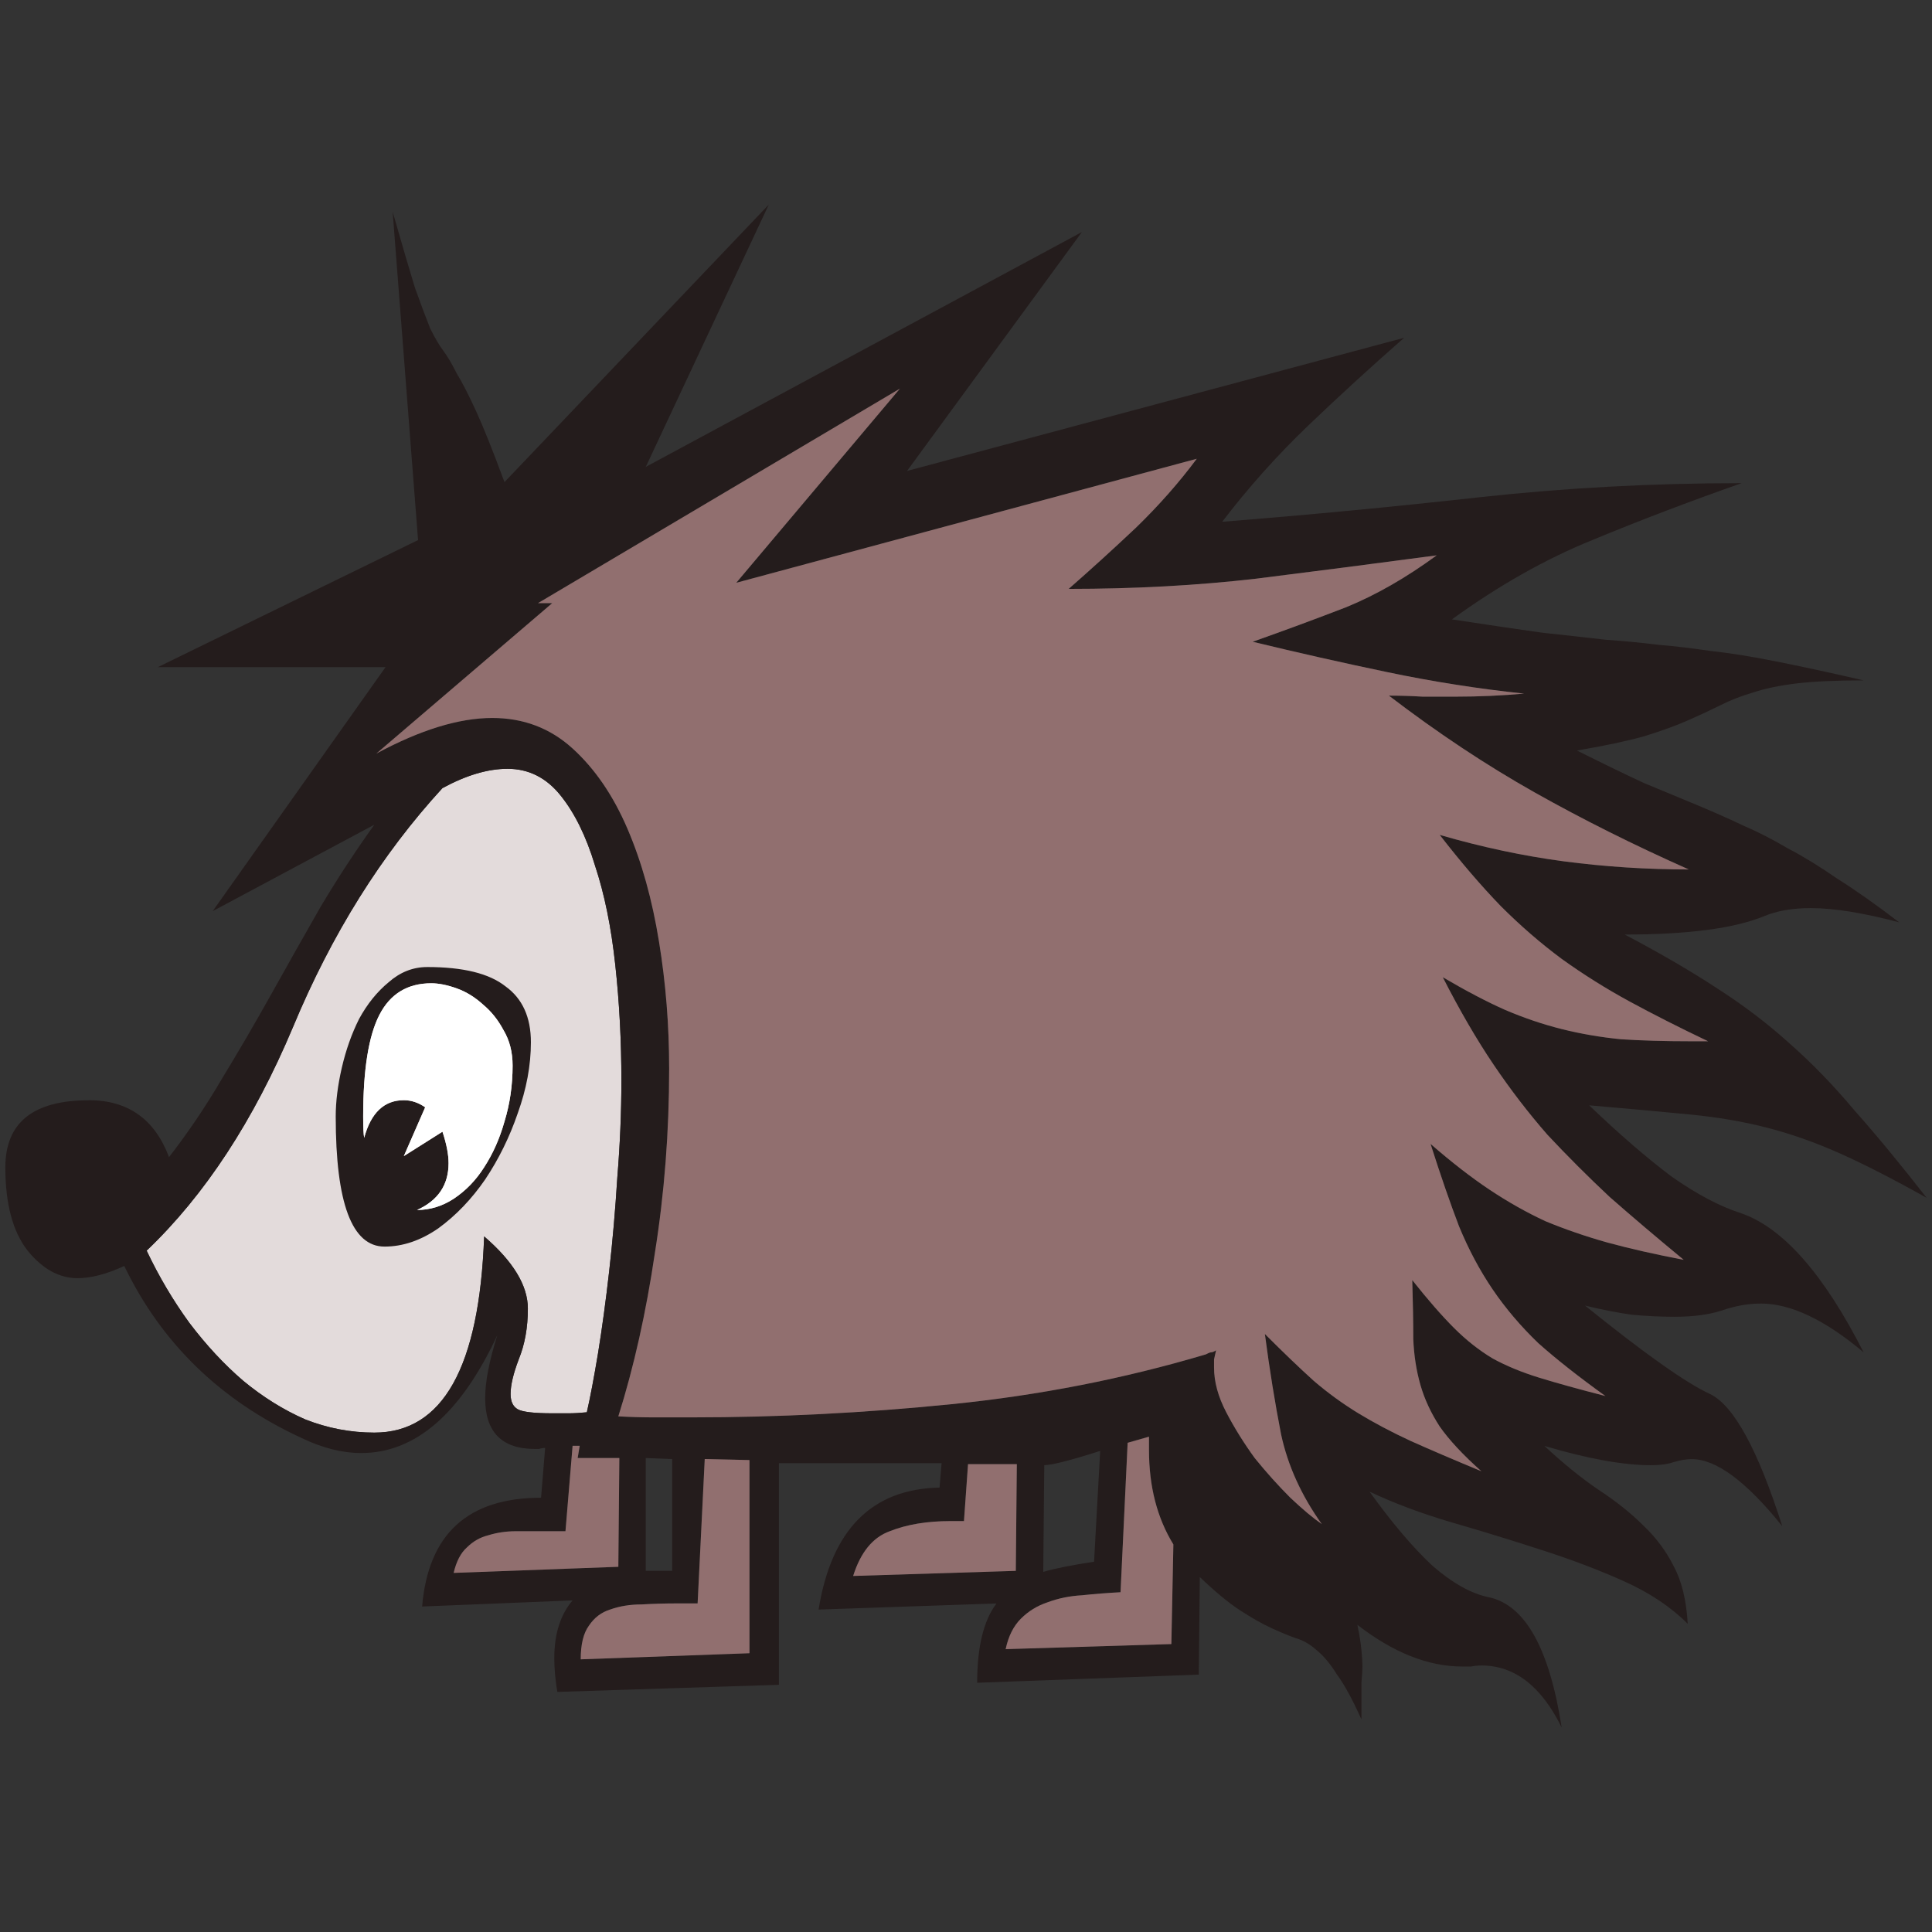
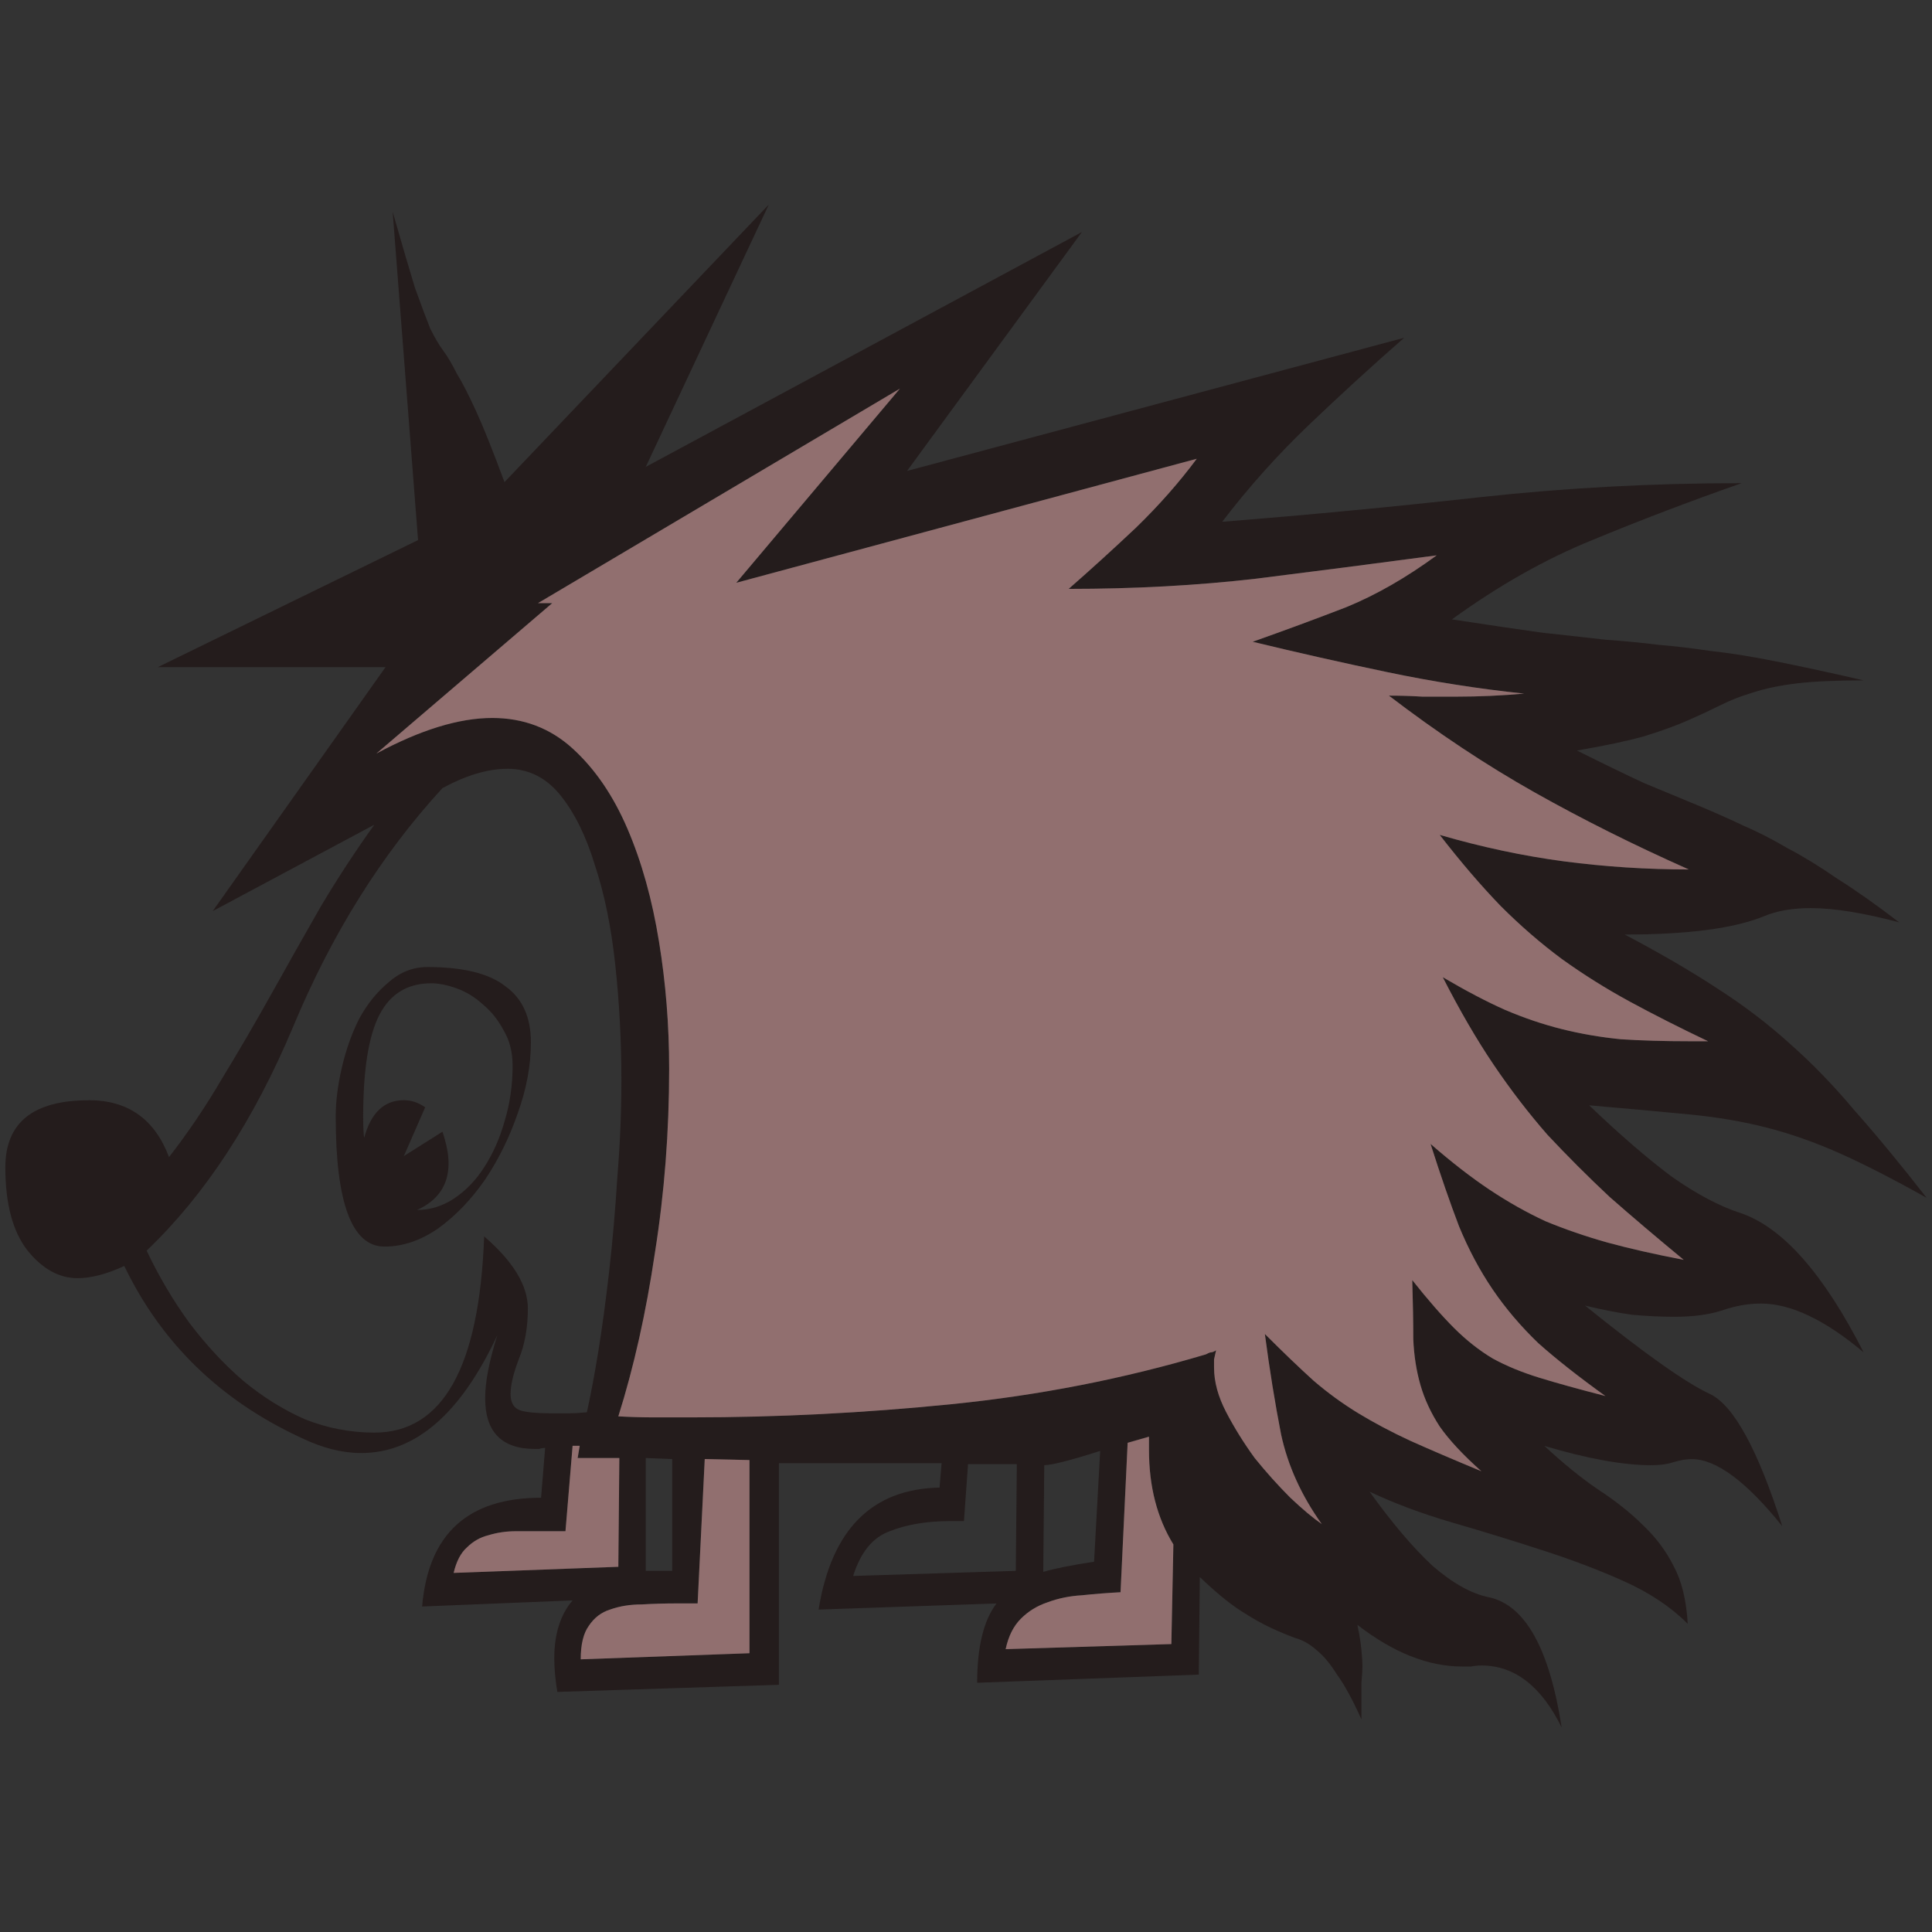
<svg xmlns="http://www.w3.org/2000/svg" xmlns:ns1="http://www.inkscape.org/namespaces/inkscape" xmlns:ns2="http://sodipodi.sourceforge.net/DTD/sodipodi-0.dtd" width="150" height="150" viewBox="0 0 150 150" version="1.1" id="svg8" ns1:version="0.92.0 r15299" ns2:docname="002_stift_alphabilder_I.svg">
  <rect x="0" y="0" width="150" height="150" fill="#333333" stroke="none" />
  <defs id="defs2" />
  <ns2:namedview id="base" pagecolor="#ffffff" bordercolor="#666666" borderopacity="1.0" ns1:pageopacity="0.0" ns1:pageshadow="2" ns1:zoom="4" ns1:cx="62.101735" ns1:cy="78.268125" ns1:document-units="px" ns1:current-layer="layer1" showgrid="false" units="px" ns1:showpageshadow="false" ns1:pagecheckerboard="true" ns1:window-width="1423" ns1:window-height="973" ns1:window-x="285" ns1:window-y="13" ns1:window-maximized="0" />
  <g ns1:label="Ebene 1" ns1:groupmode="layer" id="layer1" transform="translate(0,-257.312)">
    <g id="g4498" transform="translate(-1.55e-6)">
-       <path ns1:connector-curvature="0" id="path5151" d="m 34.352,318.5 q -7.103,7.735 -11.602,18.548 -4.578,10.892 -11.365,17.364 1.421,2.999 3.315,5.604 1.973,2.605 4.183,4.499 2.289,1.894 4.815,2.999 2.605,1.026 5.367,1.026 7.972,0 8.524,-15.233 3.394,2.92 3.394,5.604 0,2.21 -0.71,3.946 -0.631,1.657 -0.631,2.684 0,0.868 0.552,1.184 0.552,0.316 2.684,0.316 0.631,0 1.263,0 0.631,0 1.421,-0.079 0.395,-1.736 0.868,-4.578 0.474,-2.92 0.868,-6.393 0.395,-3.473 0.631,-7.261 0.316,-3.867 0.316,-7.498 0,-4.657 -0.474,-8.998 -0.474,-4.42 -1.579,-7.735 -1.026,-3.394 -2.684,-5.446 -1.657,-2.052 -4.104,-2.052 -2.289,0 -5.051,1.5 z" style="font-style:normal;font-variant:normal;font-weight:normal;font-stretch:normal;font-size:medium;line-height:0px;font-family:Alfabilder;-inkscape-font-specification:'Alfabilder, Normal';font-variant-ligatures:normal;font-variant-caps:normal;font-variant-numeric:normal;font-feature-settings:normal;text-align:start;letter-spacing:0px;word-spacing:0px;writing-mode:lr-tb;text-anchor:start;fill:#e3dbdb;fill-opacity:1;stroke:none;stroke-width:1px;stroke-linecap:butt;stroke-linejoin:miter;stroke-opacity:1" />
      <path d="m 33.169,332.392 q 4.183,0 6.077,1.5 1.973,1.421 1.973,4.341 0,2.683 -1.026,5.525 -0.947,2.762 -2.526,5.13 -1.579,2.289 -3.631,3.788 -2.052,1.421 -4.183,1.421 -3.788,0 -3.788,-10.103 0,-1.736 0.474,-3.788 0.474,-2.052 1.342,-3.788 0.947,-1.736 2.289,-2.841 1.342,-1.184 2.999,-1.184 z m -1.815,10.339 q 0.868,0 1.657,0.552 l -1.657,3.788 2.999,-1.894 q 0.474,1.421 0.474,2.447 0,2.526 -2.447,3.631 1.5,0 2.841,-0.868 1.421,-0.947 2.368,-2.447 1.026,-1.579 1.579,-3.552 0.631,-2.052 0.631,-4.341 0,-1.579 -0.71,-2.762 -0.631,-1.184 -1.579,-1.973 -0.947,-0.868 -2.052,-1.263 -1.105,-0.395 -1.973,-0.395 -2.762,0 -4.025,2.447 -1.263,2.447 -1.263,7.893 0,1.263 0.079,1.657 0.789,-2.92 3.078,-2.92 z m -24.467,0 q 4.578,0 6.235,4.42 2.21,-2.841 4.104,-6.077 1.973,-3.236 3.867,-6.63 1.894,-3.394 3.788,-6.709 1.973,-3.315 4.183,-6.393 l -12.549,6.709 13.418,-18.942 H 12.253 l 20.205,-9.866 -1.973,-25.493 q 1.105,3.867 1.736,5.92 0.71,1.973 1.184,3.157 0.552,1.105 1.026,1.736 0.474,0.631 1.026,1.736 0.631,1.026 1.5,2.92 0.868,1.894 2.21,5.525 l 20.521,-21.547 -9.55,20.363 33.86,-18.232 -13.575,18.548 38.595,-10.339 q -3.788,3.315 -7.419,6.788 -3.631,3.473 -6.709,7.498 9.945,-0.789 19.89,-1.894 10.024,-1.105 20.442,-1.105 -6.077,2.131 -11.602,4.42 -5.446,2.21 -10.892,6.156 4.104,0.631 6.946,1.026 2.841,0.316 4.972,0.553 2.21,0.158 4.104,0.395 1.894,0.158 4.025,0.474 2.21,0.237 4.972,0.789 2.841,0.553 6.946,1.5 -3.236,0 -5.209,0.237 -1.973,0.237 -3.394,0.71 -1.342,0.395 -2.447,0.947 -1.105,0.552 -2.526,1.184 -1.421,0.631 -3.473,1.263 -1.973,0.553 -5.209,1.105 2.999,1.5 5.209,2.526 2.289,0.947 4.183,1.736 1.894,0.789 3.552,1.579 1.657,0.71 3.394,1.736 1.815,0.947 3.867,2.368 2.131,1.342 4.815,3.394 -4.183,-1.105 -6.867,-1.105 -2.131,0 -3.631,0.631 -3.473,1.421 -10.813,1.421 4.183,2.21 7.182,4.183 3.078,1.973 5.604,4.262 2.605,2.289 5.051,5.209 2.526,2.841 5.604,6.788 -3.946,-2.21 -6.788,-3.473 -2.841,-1.263 -5.604,-1.973 -2.762,-0.71 -5.998,-1.026 -3.236,-0.316 -7.814,-0.71 3.552,3.394 6.393,5.525 2.92,2.052 5.367,2.841 4.894,1.657 9.55,10.813 -4.499,-3.788 -7.972,-3.788 -1.5,0 -3.078,0.553 -1.5,0.474 -3.631,0.474 -1.579,0 -3.315,-0.158 -1.657,-0.237 -3.631,-0.71 6.946,5.604 9.708,6.867 2.762,1.342 5.604,10.261 -4.183,-5.209 -7.025,-5.209 -0.631,0 -1.421,0.237 -0.71,0.237 -1.736,0.237 -3.236,0 -8.287,-1.5 2.21,2.052 4.183,3.394 2.052,1.342 3.473,2.762 1.5,1.421 2.368,3.157 0.947,1.736 1.105,4.499 -1.973,-1.973 -4.972,-3.315 -2.999,-1.342 -6.472,-2.447 -3.394,-1.105 -6.946,-2.131 -3.473,-1.026 -6.314,-2.368 2.605,3.631 4.893,5.762 2.368,2.052 4.42,2.447 4.183,0.947 5.604,10.103 -2.368,-4.815 -6.235,-4.815 -0.395,0 -0.789,0.079 -0.316,0 -0.71,0 -3.946,0 -8.129,-3.236 0.237,1.105 0.316,1.973 0.079,0.789 0.079,1.263 0,0.395 -0.079,1.263 0,0.868 0,2.841 -1.026,-2.289 -1.894,-3.473 -0.789,-1.263 -1.579,-1.894 -0.789,-0.71 -1.657,-0.947 -0.868,-0.316 -1.894,-0.789 -1.026,-0.474 -2.368,-1.342 -1.342,-0.868 -3.157,-2.605 l -0.079,7.577 -17.206,0.631 q 0,-4.183 1.5,-6.156 l -13.812,0.474 q 1.5,-9.313 9.392,-9.471 l 0.158,-1.894 H 60.477 v 17.206 l -17.206,0.552 q -0.237,-1.421 -0.237,-2.605 0,-2.841 1.421,-4.499 l -11.681,0.474 q 0.71,-8.445 9.234,-8.445 l 0.316,-3.867 q -0.237,0 -0.474,0.079 -0.158,0 -0.316,0 -3.867,0 -3.867,-3.946 0,-1.894 0.947,-4.893 -4.262,9.156 -10.576,9.156 -2.21,0 -4.657,-1.184 -9.392,-4.341 -13.733,-13.339 -2.052,0.947 -3.631,0.947 -2.131,0 -3.867,-2.131 -1.736,-2.21 -1.736,-6.472 0,-5.209 6.472,-5.209 z M 34.352,318.5 q -7.103,7.735 -11.602,18.548 -4.578,10.892 -11.365,17.364 1.421,2.999 3.315,5.604 1.973,2.605 4.183,4.499 2.289,1.894 4.815,2.999 2.605,1.026 5.367,1.026 7.972,0 8.524,-15.233 3.394,2.92 3.394,5.604 0,2.21 -0.71,3.946 -0.631,1.657 -0.631,2.684 0,0.868 0.552,1.184 0.552,0.316 2.684,0.316 0.631,0 1.263,0 0.631,0 1.421,-0.079 0.395,-1.736 0.868,-4.578 0.474,-2.92 0.868,-6.393 0.395,-3.473 0.631,-7.261 0.316,-3.867 0.316,-7.498 0,-4.657 -0.474,-8.998 -0.474,-4.42 -1.579,-7.735 -1.026,-3.394 -2.684,-5.446 -1.657,-2.052 -4.104,-2.052 -2.289,0 -5.051,1.5 z m 15.785,52.013 v 8.761 h 2.052 v -8.682 z m 4.578,0.079 -0.553,11.208 h -1.579 q -1.421,0 -2.762,0.079 -1.342,0 -2.447,0.395 -1.026,0.316 -1.657,1.263 -0.631,0.868 -0.631,2.605 l 13.102,-0.474 V 370.671 Z m 36.385,6.63 q -1.894,-3.078 -1.894,-7.34 v -1.026 l -1.657,0.474 -0.552,11.602 q -1.5,0.079 -2.999,0.237 -1.421,0.079 -2.684,0.552 -1.184,0.395 -2.052,1.263 -0.868,0.868 -1.184,2.368 l 12.865,-0.395 z m -5.683,-7.261 q -3.473,1.105 -4.341,1.105 l -0.079,8.287 q 1.342,-0.395 3.946,-0.789 z m -6.472,1.026 h -3.788 l -0.316,4.42 h -1.026 q -2.762,0 -4.736,0.789 -1.973,0.71 -2.841,3.473 l 12.628,-0.395 z m -30.86,-0.474 H 44.85 l 0.158,-0.947 h -0.552 l -0.553,6.63 h -1.5 q -1.184,0 -2.368,0 -1.105,0 -2.131,0.316 -0.947,0.237 -1.657,0.947 -0.71,0.631 -1.026,1.973 l 12.786,-0.474 z M 29.222,315.817 q 5.13,-2.762 8.998,-2.762 3.631,0 6.235,2.368 2.605,2.368 4.262,6.235 1.657,3.867 2.447,8.761 0.789,4.815 0.789,9.866 0,7.34 -1.105,14.286 -1.026,6.946 -2.841,12.707 1.421,0.079 2.762,0.079 1.421,0 2.92,0 10.024,0 20.205,-1.026 10.182,-1.026 19.732,-3.867 l 0.158,-0.079 q 0.158,-0.079 0.237,-0.079 0.158,0 0.395,-0.158 -0.079,0.395 -0.158,0.71 0,0.237 0,0.631 0,1.657 0.947,3.473 0.947,1.815 2.21,3.552 1.342,1.657 2.762,3.078 1.421,1.342 2.447,2.052 -2.368,-3.315 -3.157,-6.946 -0.71,-3.631 -1.263,-7.814 2.131,2.131 3.788,3.631 1.657,1.421 3.473,2.526 1.815,1.105 4.025,2.131 2.289,1.026 5.525,2.368 -2.131,-1.894 -3.236,-3.473 -1.026,-1.579 -1.5,-3.236 -0.474,-1.657 -0.552,-3.552 0,-1.973 -0.079,-4.578 1.815,2.289 3.236,3.71 1.421,1.421 2.999,2.368 1.579,0.868 3.631,1.5 2.052,0.631 5.13,1.421 -3.078,-2.21 -5.209,-4.104 -2.052,-1.973 -3.552,-4.183 -1.5,-2.21 -2.605,-4.893 -1.026,-2.684 -2.21,-6.393 2.447,2.131 4.578,3.552 2.131,1.421 4.341,2.447 2.289,0.947 4.815,1.657 2.605,0.71 5.92,1.342 -3.157,-2.605 -5.762,-4.893 -2.526,-2.368 -4.815,-4.815 -2.21,-2.526 -4.183,-5.446 -1.973,-2.92 -3.946,-6.788 2.684,1.579 4.815,2.526 2.21,0.947 4.42,1.5 2.21,0.553 4.578,0.789 2.368,0.158 5.446,0.158 h 1.342 q -3.315,-1.579 -6.077,-3.078 -2.762,-1.5 -5.288,-3.315 -2.447,-1.815 -4.736,-4.104 -2.289,-2.368 -4.736,-5.525 4.893,1.421 9.629,2.052 4.815,0.631 9.708,0.631 -6.393,-2.841 -11.997,-5.998 -5.604,-3.157 -11.287,-7.498 1.342,0 2.605,0.079 1.263,0 2.605,0 2.684,0 5.288,-0.237 -5.288,-0.552 -10.576,-1.657 -5.288,-1.105 -10.497,-2.368 3.789,-1.342 7.261,-2.684 3.473,-1.421 7.024,-4.025 -7.103,0.947 -14.049,1.815 -6.867,0.789 -14.523,0.789 2.526,-2.21 5.209,-4.736 2.684,-2.605 4.736,-5.367 l -35.754,9.629 12.707,-15.075 -28.098,16.654 h 1.105 z" style="font-style:normal;font-variant:normal;font-weight:normal;font-stretch:normal;font-size:medium;line-height:0px;font-family:Alfabilder;-inkscape-font-specification:'Alfabilder, Normal';font-variant-ligatures:normal;font-variant-caps:normal;font-variant-numeric:normal;font-feature-settings:normal;text-align:start;letter-spacing:0px;word-spacing:0px;writing-mode:lr-tb;text-anchor:start;fill:#241c1c;fill-opacity:1;stroke:none;stroke-width:1px;stroke-linecap:butt;stroke-linejoin:miter;stroke-opacity:1" id="path4708" ns1:connector-curvature="0" />
-       <path ns1:connector-curvature="0" id="path5155" d="m 31.353,342.731 q 0.868,0 1.657,0.552 l -1.657,3.788 2.999,-1.894 q 0.474,1.421 0.474,2.447 0,2.526 -2.447,3.631 1.5,0 2.841,-0.868 1.421,-0.947 2.368,-2.447 1.026,-1.579 1.579,-3.552 0.631,-2.052 0.631,-4.341 0,-1.579 -0.71,-2.762 -0.631,-1.184 -1.579,-1.973 -0.947,-0.868 -2.052,-1.263 -1.105,-0.395 -1.973,-0.395 -2.762,0 -4.025,2.447 -1.263,2.447 -1.263,7.893 0,1.263 0.079,1.657 0.789,-2.92 3.078,-2.92 z" style="font-style:normal;font-variant:normal;font-weight:normal;font-stretch:normal;font-size:medium;line-height:0px;font-family:Alfabilder;-inkscape-font-specification:'Alfabilder, Normal';font-variant-ligatures:normal;font-variant-caps:normal;font-variant-numeric:normal;font-feature-settings:normal;text-align:start;letter-spacing:0px;word-spacing:0px;writing-mode:lr-tb;text-anchor:start;fill:#ffffff;fill-opacity:1;stroke:none;stroke-width:1px;stroke-linecap:butt;stroke-linejoin:miter;stroke-opacity:1" />
      <path id="path5147" d="m 54.716,370.592 -0.553,11.208 h -1.579 q -1.421,0 -2.762,0.079 -1.342,0 -2.447,0.395 -1.026,0.316 -1.657,1.263 -0.631,0.868 -0.631,2.605 l 13.102,-0.474 V 370.671 Z" style="font-style:normal;font-variant:normal;font-weight:normal;font-stretch:normal;font-size:medium;line-height:0px;font-family:Alfabilder;-inkscape-font-specification:'Alfabilder, Normal';font-variant-ligatures:normal;font-variant-caps:normal;font-variant-numeric:normal;font-feature-settings:normal;text-align:start;letter-spacing:0px;word-spacing:0px;writing-mode:lr-tb;text-anchor:start;fill:#916f6f;fill-opacity:1;stroke:none;stroke-width:1px;stroke-linecap:butt;stroke-linejoin:miter;stroke-opacity:1" ns1:connector-curvature="0" />
      <path id="path5145" d="m 91.101,377.222 q -1.894,-3.078 -1.894,-7.34 v -1.026 l -1.657,0.474 -0.552,11.602 q -1.5,0.079 -2.999,0.237 -1.421,0.079 -2.684,0.552 -1.184,0.395 -2.052,1.263 -0.868,0.868 -1.184,2.368 l 12.865,-0.395 z" style="font-style:normal;font-variant:normal;font-weight:normal;font-stretch:normal;font-size:medium;line-height:0px;font-family:Alfabilder;-inkscape-font-specification:'Alfabilder, Normal';font-variant-ligatures:normal;font-variant-caps:normal;font-variant-numeric:normal;font-feature-settings:normal;text-align:start;letter-spacing:0px;word-spacing:0px;writing-mode:lr-tb;text-anchor:start;fill:#916f6f;fill-opacity:1;stroke:none;stroke-width:1px;stroke-linecap:butt;stroke-linejoin:miter;stroke-opacity:1" ns1:connector-curvature="0" />
-       <path id="path5141" d="m 78.946,370.987 h -3.788 l -0.316,4.42 h -1.026 q -2.762,0 -4.736,0.789 -1.973,0.71 -2.841,3.473 l 12.628,-0.395 z" style="font-style:normal;font-variant:normal;font-weight:normal;font-stretch:normal;font-size:medium;line-height:0px;font-family:Alfabilder;-inkscape-font-specification:'Alfabilder, Normal';font-variant-ligatures:normal;font-variant-caps:normal;font-variant-numeric:normal;font-feature-settings:normal;text-align:start;letter-spacing:0px;word-spacing:0px;writing-mode:lr-tb;text-anchor:start;fill:#916f6f;fill-opacity:1;stroke:none;stroke-width:1px;stroke-linecap:butt;stroke-linejoin:miter;stroke-opacity:1" ns1:connector-curvature="0" />
      <path id="path5139" d="M 48.086,370.513 H 44.85 l 0.158,-0.947 h -0.552 l -0.553,6.63 h -1.5 q -1.184,0 -2.368,0 -1.105,0 -2.131,0.316 -0.947,0.237 -1.657,0.947 -0.71,0.631 -1.026,1.973 l 12.786,-0.474 z" style="font-style:normal;font-variant:normal;font-weight:normal;font-stretch:normal;font-size:medium;line-height:0px;font-family:Alfabilder;-inkscape-font-specification:'Alfabilder, Normal';font-variant-ligatures:normal;font-variant-caps:normal;font-variant-numeric:normal;font-feature-settings:normal;text-align:start;letter-spacing:0px;word-spacing:0px;writing-mode:lr-tb;text-anchor:start;fill:#916f6f;fill-opacity:1;stroke:none;stroke-width:1px;stroke-linecap:butt;stroke-linejoin:miter;stroke-opacity:1" ns1:connector-curvature="0" />
      <path id="path5132" d="m 29.222,315.817 q 5.13,-2.762 8.998,-2.762 3.631,0 6.235,2.368 2.605,2.368 4.262,6.235 1.657,3.867 2.447,8.761 0.789,4.815 0.789,9.866 0,7.34 -1.105,14.286 -1.026,6.946 -2.841,12.707 1.421,0.079 2.762,0.079 1.421,0 2.92,0 10.024,0 20.205,-1.026 10.182,-1.026 19.732,-3.867 l 0.158,-0.079 q 0.158,-0.079 0.237,-0.079 0.158,0 0.395,-0.158 -0.079,0.395 -0.158,0.71 0,0.237 0,0.631 0,1.657 0.947,3.473 0.947,1.815 2.21,3.552 1.342,1.657 2.762,3.078 1.421,1.342 2.447,2.052 -2.368,-3.315 -3.157,-6.946 -0.71,-3.631 -1.263,-7.814 2.131,2.131 3.788,3.631 1.657,1.421 3.473,2.526 1.815,1.105 4.025,2.131 2.289,1.026 5.525,2.368 -2.131,-1.894 -3.236,-3.473 -1.026,-1.579 -1.5,-3.236 -0.474,-1.657 -0.552,-3.552 0,-1.973 -0.079,-4.578 1.815,2.289 3.236,3.71 1.421,1.421 2.999,2.368 1.579,0.868 3.631,1.5 2.052,0.631 5.13,1.421 -3.078,-2.21 -5.209,-4.104 -2.052,-1.973 -3.552,-4.183 -1.5,-2.21 -2.605,-4.893 -1.026,-2.684 -2.21,-6.393 2.447,2.131 4.578,3.552 2.131,1.421 4.341,2.447 2.289,0.947 4.815,1.657 2.605,0.71 5.92,1.342 -3.157,-2.605 -5.762,-4.893 -2.526,-2.368 -4.815,-4.815 -2.21,-2.526 -4.183,-5.446 -1.973,-2.92 -3.946,-6.788 2.684,1.579 4.815,2.526 2.21,0.947 4.42,1.5 2.21,0.553 4.578,0.789 2.368,0.158 5.446,0.158 h 1.342 q -3.315,-1.579 -6.077,-3.078 -2.762,-1.5 -5.288,-3.315 -2.447,-1.815 -4.736,-4.104 -2.289,-2.368 -4.736,-5.525 4.893,1.421 9.629,2.052 4.815,0.631 9.708,0.631 -6.393,-2.841 -11.997,-5.998 -5.604,-3.157 -11.287,-7.498 1.342,0 2.605,0.079 1.263,0 2.605,0 2.684,0 5.288,-0.237 -5.288,-0.552 -10.576,-1.657 -5.288,-1.105 -10.497,-2.368 3.789,-1.342 7.261,-2.684 3.473,-1.421 7.024,-4.025 -7.103,0.947 -14.049,1.815 -6.867,0.789 -14.523,0.789 2.526,-2.21 5.209,-4.736 2.684,-2.605 4.736,-5.367 l -35.754,9.629 12.707,-15.075 -28.098,16.654 h 1.105 z" style="font-style:normal;font-variant:normal;font-weight:normal;font-stretch:normal;font-size:medium;line-height:0px;font-family:Alfabilder;-inkscape-font-specification:'Alfabilder, Normal';font-variant-ligatures:normal;font-variant-caps:normal;font-variant-numeric:normal;font-feature-settings:normal;text-align:start;letter-spacing:0px;word-spacing:0px;writing-mode:lr-tb;text-anchor:start;fill:#916f6f;fill-opacity:1;stroke:none;stroke-width:1px;stroke-linecap:butt;stroke-linejoin:miter;stroke-opacity:1" ns1:connector-curvature="0" />
    </g>
  </g>
</svg>